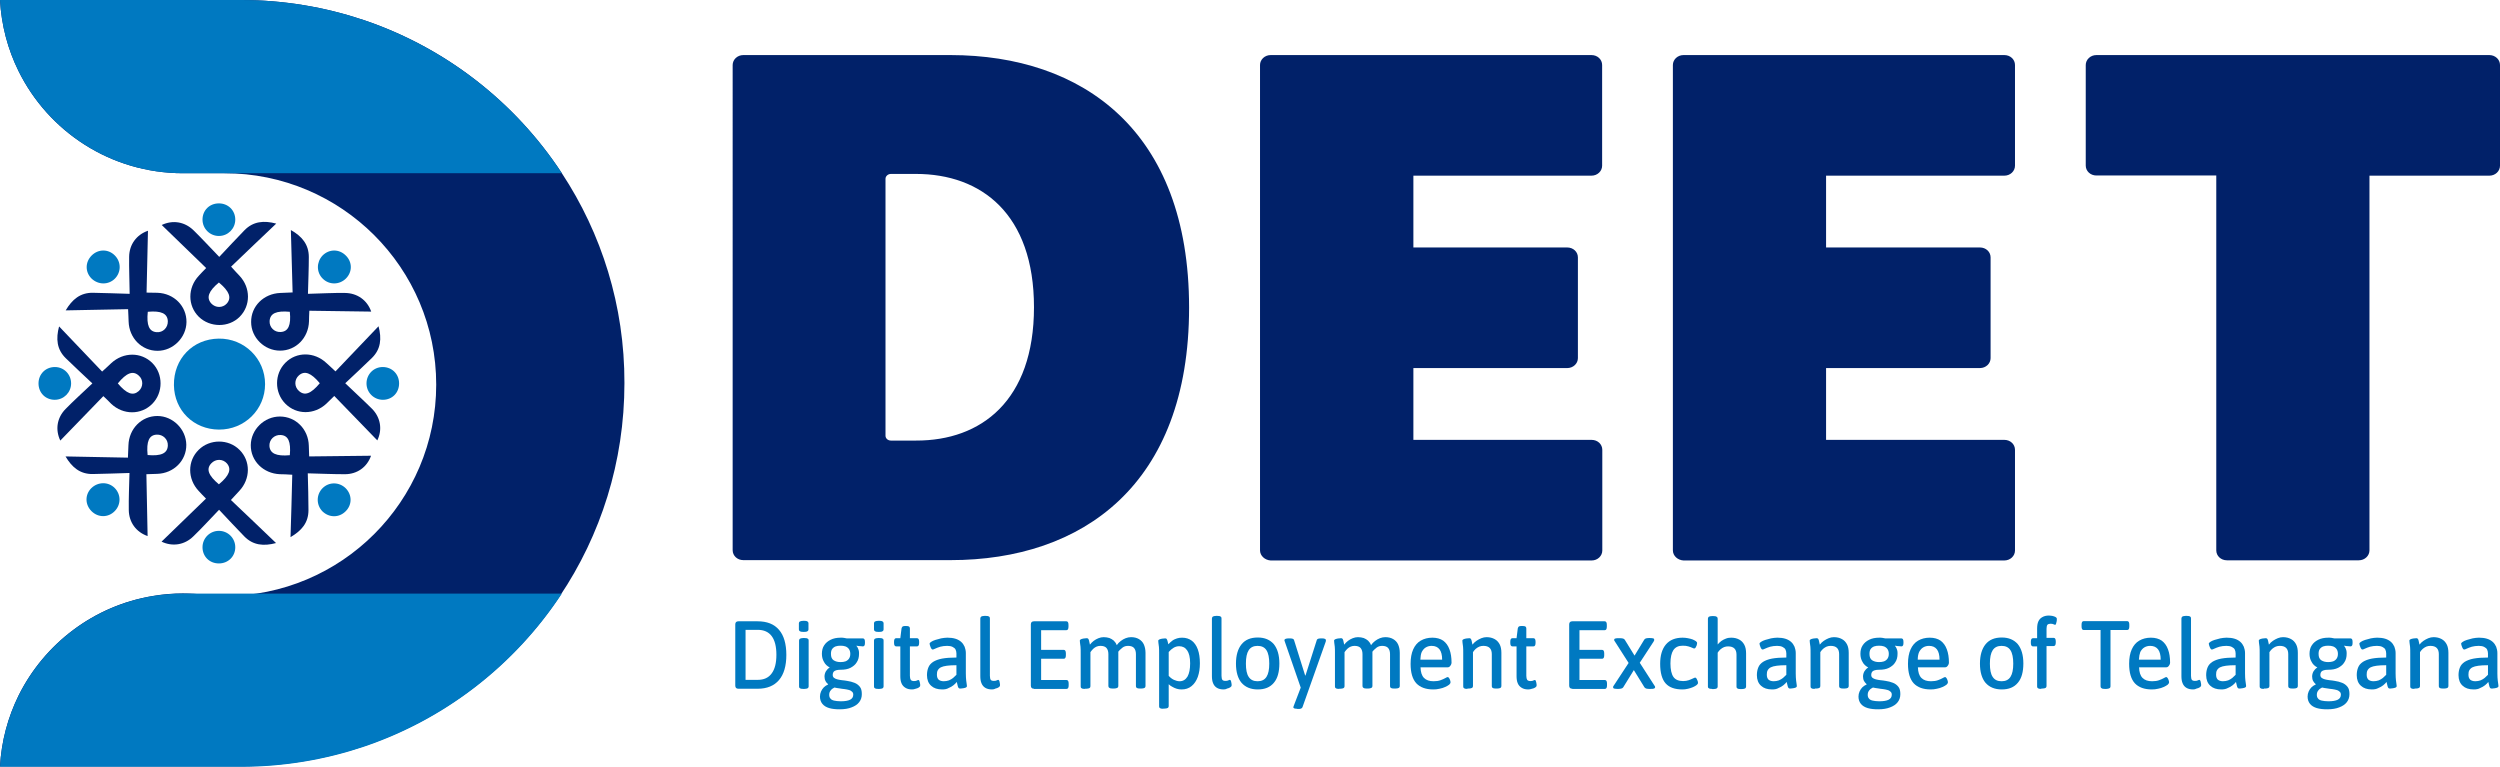
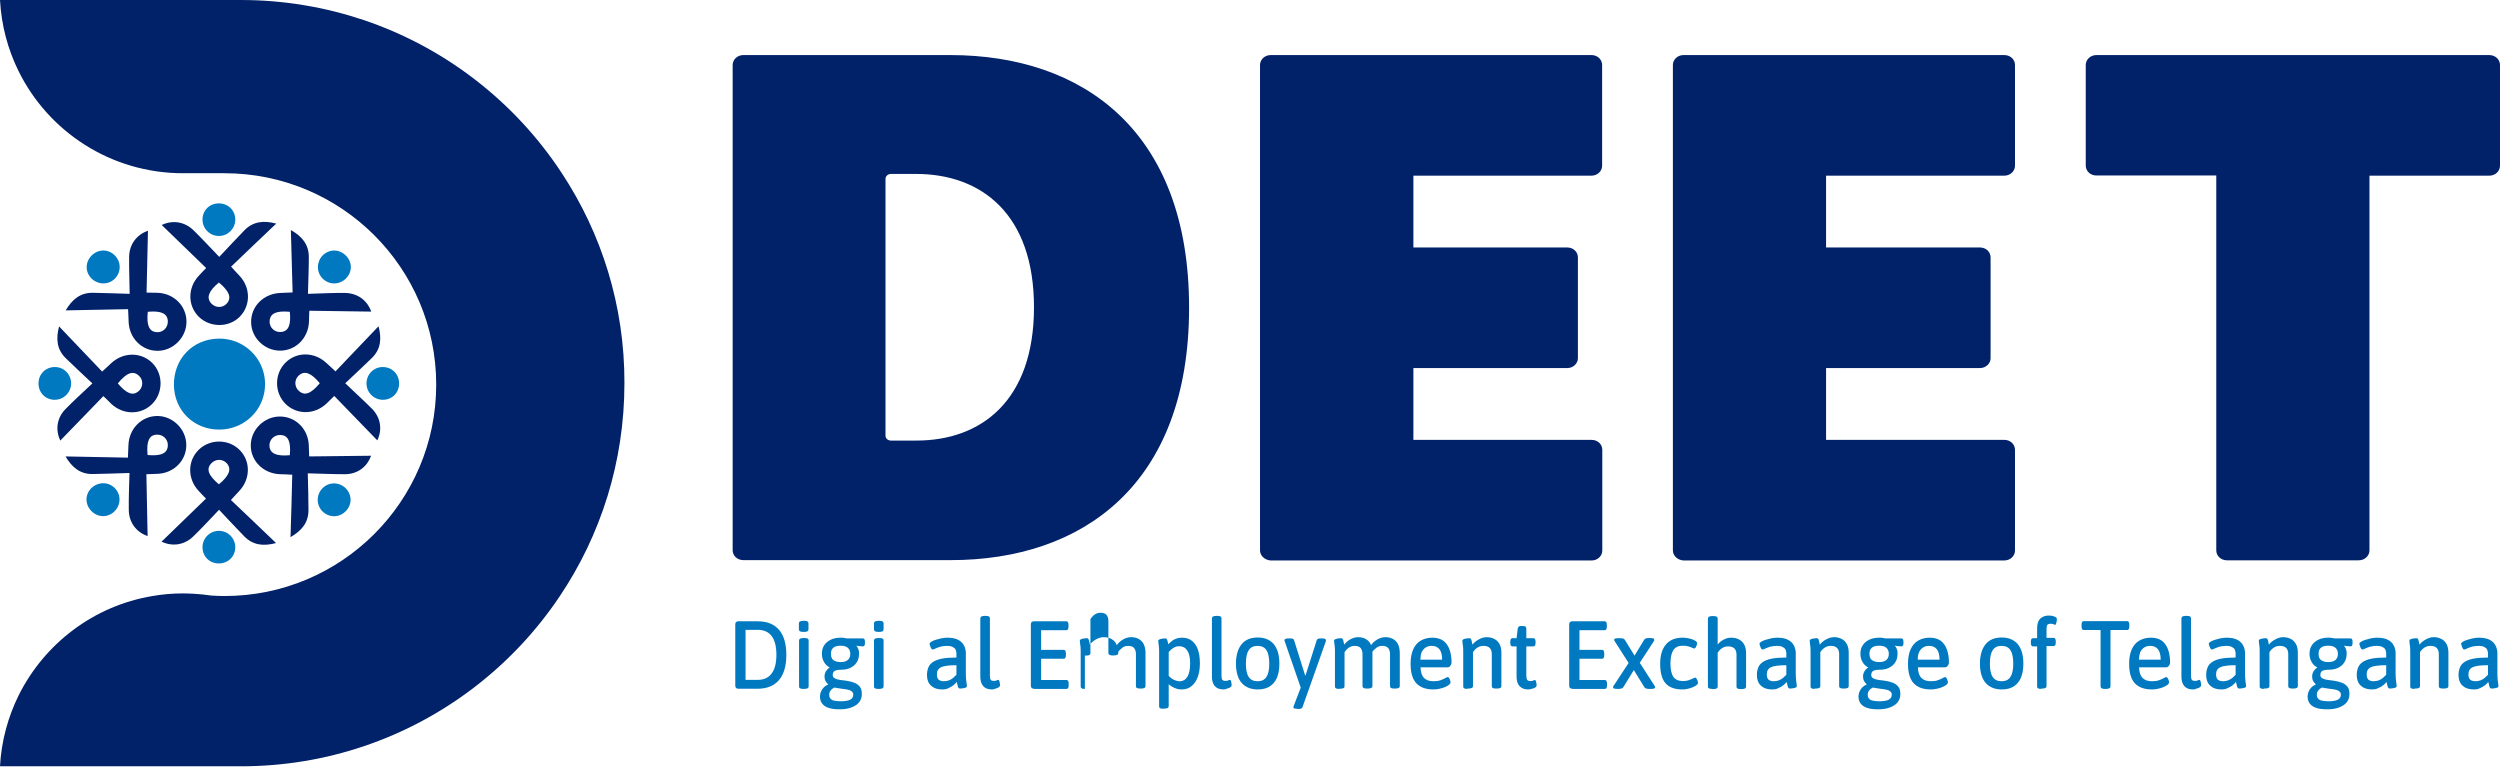
<svg xmlns="http://www.w3.org/2000/svg" version="1.1" id="Layer_1" x="0px" y="0px" viewBox="0 0 143.45 44" style="enable-background:new 0 0 143.45 44;" xml:space="preserve">
  <style type="text/css">
	.st0{fill:#012169;}
	.st1{fill:#0079C1;}
</style>
  <g>
    <g>
      <path class="st0" d="M68.23,17.65c0,10.18-6.13,14.49-13.68,14.49h-11.9c-0.34,0-0.61-0.25-0.61-0.57V3.73    c0-0.31,0.27-0.57,0.61-0.57h11.9C62.1,3.17,68.23,7.47,68.23,17.65z M59.33,17.63c0-5.36-3.03-7.65-6.77-7.65h-1.44    c-0.17,0-0.31,0.13-0.31,0.28V25c0,0.16,0.14,0.28,0.31,0.28h1.44C56.3,25.29,59.33,22.99,59.33,17.63z" />
      <path class="st0" d="M72.3,31.58V3.73c0-0.31,0.27-0.57,0.61-0.57h18.41c0.34,0,0.61,0.25,0.61,0.57v5.78    c0,0.31-0.27,0.57-0.61,0.57H81.1v4.12h8.83c0.34,0,0.61,0.25,0.61,0.57v5.78c0,0.31-0.27,0.57-0.61,0.57H81.1v4.12h10.23    c0.34,0,0.61,0.25,0.61,0.57v5.78c0,0.31-0.27,0.57-0.61,0.57H72.91C72.58,32.14,72.3,31.89,72.3,31.58z" />
      <path class="st0" d="M95.99,31.58V3.73c0-0.31,0.27-0.57,0.61-0.57h18.41c0.34,0,0.61,0.25,0.61,0.57v5.78    c0,0.31-0.27,0.57-0.61,0.57h-10.23v4.12h8.83c0.34,0,0.61,0.25,0.61,0.57v5.78c0,0.31-0.27,0.57-0.61,0.57h-8.83v4.12h10.23    c0.34,0,0.61,0.25,0.61,0.57v5.78c0,0.31-0.27,0.57-0.61,0.57H96.6C96.26,32.14,95.99,31.89,95.99,31.58z" />
      <path class="st0" d="M143.45,9.51c0,0.31-0.27,0.57-0.61,0.57h-6.88v21.5c0,0.31-0.27,0.57-0.61,0.57h-7.57    c-0.34,0-0.61-0.25-0.61-0.57V10.07h-6.88c-0.34,0-0.61-0.25-0.61-0.57V3.73c0-0.31,0.27-0.57,0.61-0.57h22.55    c0.33,0,0.61,0.25,0.61,0.57V9.51z" />
    </g>
    <g>
      <path class="st1" d="M42.37,39.52c-0.12,0-0.18-0.06-0.18-0.18v-3.51c0-0.12,0.06-0.18,0.18-0.18h1.1c0.54,0,0.95,0.16,1.23,0.49    c0.28,0.32,0.42,0.81,0.42,1.44c0,0.63-0.14,1.11-0.42,1.44c-0.28,0.33-0.69,0.5-1.23,0.5H42.37z M42.78,39.01h0.7    c0.35,0,0.62-0.12,0.8-0.37c0.18-0.24,0.27-0.6,0.27-1.07c0-0.47-0.09-0.83-0.27-1.07c-0.18-0.24-0.45-0.36-0.8-0.36h-0.7V39.01z" />
      <path class="st1" d="M46.12,36.26c-0.1,0-0.18-0.01-0.22-0.04c-0.04-0.02-0.06-0.06-0.06-0.1v-0.36c0-0.04,0.02-0.08,0.06-0.1    c0.04-0.02,0.11-0.04,0.22-0.04c0.1,0,0.17,0.01,0.21,0.04c0.04,0.02,0.06,0.06,0.06,0.1v0.36c0,0.04-0.02,0.08-0.06,0.1    C46.29,36.25,46.22,36.26,46.12,36.26z M46.09,39.53c-0.09,0-0.15-0.01-0.19-0.04c-0.04-0.02-0.05-0.06-0.05-0.1v-2.64    c0-0.04,0.02-0.08,0.05-0.1c0.04-0.02,0.1-0.04,0.19-0.04h0.07c0.09,0,0.15,0.01,0.19,0.04c0.04,0.02,0.05,0.06,0.05,0.1v2.64    c0,0.04-0.02,0.08-0.05,0.1c-0.04,0.02-0.1,0.04-0.19,0.04H46.09z" />
      <path class="st1" d="M48.18,40.7c-0.23,0-0.43-0.02-0.6-0.07c-0.17-0.05-0.3-0.13-0.39-0.24c-0.09-0.11-0.14-0.25-0.14-0.42    c0-0.1,0.02-0.2,0.06-0.29c0.04-0.09,0.09-0.17,0.16-0.24c0.07-0.07,0.15-0.12,0.24-0.16l0.01-0.02    c-0.06-0.05-0.12-0.11-0.15-0.18c-0.04-0.07-0.06-0.16-0.06-0.26c0-0.11,0.03-0.21,0.08-0.3c0.05-0.08,0.12-0.16,0.22-0.22    c-0.15-0.08-0.26-0.18-0.33-0.32c-0.08-0.13-0.12-0.29-0.12-0.46c0-0.19,0.04-0.36,0.13-0.49c0.09-0.14,0.21-0.24,0.37-0.32    c0.16-0.08,0.35-0.12,0.58-0.12c0.06,0,0.12,0,0.18,0.01c0.06,0.01,0.11,0.02,0.16,0.03h0.93c0.04,0,0.07,0.02,0.09,0.05    c0.02,0.03,0.03,0.08,0.03,0.15v0.07c0,0.13-0.04,0.19-0.12,0.19c-0.02,0-0.05,0-0.1-0.01c-0.05,0-0.09-0.01-0.14-0.01    c-0.05-0.01-0.09-0.01-0.12-0.02l-0.01,0.01c0.04,0.04,0.07,0.09,0.09,0.14c0.02,0.05,0.04,0.1,0.05,0.15    c0.01,0.05,0.01,0.11,0.01,0.17c0,0.18-0.04,0.35-0.13,0.48c-0.08,0.14-0.21,0.24-0.36,0.32c-0.16,0.08-0.34,0.11-0.57,0.11    c-0.1,0-0.19,0.01-0.25,0.03c-0.07,0.02-0.12,0.05-0.15,0.09c-0.03,0.04-0.05,0.1-0.05,0.17c0,0.07,0.02,0.13,0.07,0.17    c0.05,0.04,0.11,0.07,0.19,0.09c0.08,0.02,0.17,0.04,0.27,0.05c0.1,0.01,0.2,0.02,0.3,0.04c0.15,0.02,0.29,0.06,0.42,0.11    c0.13,0.05,0.23,0.13,0.31,0.23c0.08,0.1,0.11,0.24,0.11,0.42c0,0.18-0.05,0.33-0.15,0.46c-0.1,0.13-0.25,0.23-0.44,0.3    C48.69,40.66,48.46,40.7,48.18,40.7z M48.24,40.24c0.24,0,0.42-0.03,0.54-0.09c0.12-0.06,0.18-0.16,0.18-0.29    c0-0.07-0.02-0.13-0.07-0.17c-0.04-0.04-0.1-0.08-0.18-0.1c-0.08-0.02-0.16-0.04-0.25-0.05c-0.09-0.01-0.19-0.02-0.29-0.04    c-0.1-0.01-0.2-0.03-0.29-0.05c-0.08,0.04-0.16,0.09-0.21,0.16c-0.06,0.07-0.09,0.15-0.09,0.26c0,0.08,0.02,0.16,0.07,0.21    c0.04,0.06,0.12,0.1,0.21,0.12C47.95,40.22,48.08,40.24,48.24,40.24z M48.23,37.99c0.1,0,0.2-0.01,0.28-0.04    c0.08-0.03,0.15-0.08,0.2-0.15c0.05-0.07,0.08-0.16,0.08-0.28c0-0.12-0.03-0.21-0.08-0.28c-0.05-0.07-0.12-0.12-0.2-0.15    c-0.08-0.03-0.18-0.04-0.28-0.04c-0.1,0-0.2,0.01-0.28,0.04c-0.08,0.03-0.15,0.08-0.2,0.15c-0.05,0.07-0.07,0.16-0.07,0.28    c0,0.18,0.05,0.3,0.16,0.37C47.95,37.96,48.08,37.99,48.23,37.99z" />
      <path class="st1" d="M50.43,36.26c-0.1,0-0.18-0.01-0.22-0.04c-0.04-0.02-0.06-0.06-0.06-0.1v-0.36c0-0.04,0.02-0.08,0.06-0.1    c0.04-0.02,0.11-0.04,0.22-0.04c0.1,0,0.17,0.01,0.21,0.04c0.04,0.02,0.06,0.06,0.06,0.1v0.36c0,0.04-0.02,0.08-0.06,0.1    C50.6,36.25,50.53,36.26,50.43,36.26z M50.39,39.53c-0.09,0-0.15-0.01-0.19-0.04c-0.04-0.02-0.05-0.06-0.05-0.1v-2.64    c0-0.04,0.02-0.08,0.05-0.1c0.04-0.02,0.1-0.04,0.19-0.04h0.07c0.09,0,0.15,0.01,0.19,0.04c0.04,0.02,0.05,0.06,0.05,0.1v2.64    c0,0.04-0.02,0.08-0.05,0.1c-0.04,0.02-0.1,0.04-0.19,0.04H50.39z" />
-       <path class="st1" d="M52.33,39.56c-0.15,0-0.27-0.03-0.37-0.09c-0.1-0.06-0.18-0.14-0.23-0.26c-0.05-0.11-0.07-0.25-0.07-0.42    v-1.7h-0.24c-0.08,0-0.12-0.07-0.12-0.2v-0.07c0-0.13,0.04-0.2,0.12-0.2h0.24l0.07-0.56c0.01-0.05,0.03-0.08,0.06-0.11    c0.03-0.02,0.08-0.03,0.14-0.03H52c0.07,0,0.13,0.01,0.16,0.03c0.03,0.02,0.05,0.06,0.05,0.11v0.56h0.41    c0.08,0,0.12,0.07,0.12,0.2v0.07c0,0.13-0.04,0.2-0.12,0.2h-0.41v1.69c0,0.11,0.02,0.18,0.05,0.23c0.03,0.04,0.09,0.07,0.18,0.07    c0.08,0,0.13-0.01,0.17-0.03c0.03-0.02,0.06-0.03,0.09-0.03c0.02,0,0.04,0.01,0.05,0.04c0.01,0.03,0.02,0.06,0.03,0.1    c0.01,0.04,0.01,0.08,0.02,0.11c0,0.04,0,0.06,0,0.07c0,0.04-0.03,0.08-0.08,0.11c-0.05,0.03-0.11,0.06-0.18,0.07    C52.46,39.55,52.4,39.56,52.33,39.56z" />
      <path class="st1" d="M54.06,39.56c-0.27,0-0.48-0.07-0.63-0.21c-0.16-0.14-0.24-0.35-0.24-0.61c0-0.17,0.03-0.32,0.08-0.44    c0.05-0.13,0.14-0.23,0.27-0.32c0.13-0.08,0.3-0.15,0.52-0.19c0.22-0.04,0.49-0.06,0.82-0.06v-0.24c0-0.08-0.02-0.15-0.05-0.22    c-0.03-0.06-0.09-0.11-0.17-0.15c-0.08-0.04-0.18-0.06-0.31-0.06c-0.15,0-0.28,0.02-0.4,0.05c-0.12,0.04-0.21,0.07-0.29,0.11    c-0.07,0.04-0.12,0.05-0.15,0.05c-0.02,0-0.04-0.01-0.06-0.04c-0.02-0.02-0.03-0.05-0.05-0.09c-0.02-0.04-0.03-0.07-0.04-0.11    c-0.01-0.04-0.02-0.07-0.02-0.09c0-0.04,0.03-0.07,0.09-0.11c0.06-0.04,0.14-0.08,0.24-0.11c0.1-0.03,0.21-0.06,0.33-0.09    c0.12-0.02,0.24-0.04,0.36-0.04c0.17,0,0.33,0.02,0.46,0.06c0.13,0.04,0.24,0.1,0.33,0.18c0.09,0.08,0.15,0.17,0.2,0.28    c0.04,0.11,0.07,0.23,0.07,0.36v1.18c0,0.16,0.01,0.29,0.02,0.39c0.01,0.1,0.02,0.17,0.03,0.22c0.01,0.05,0.01,0.09,0.01,0.12    c0,0.02-0.01,0.04-0.04,0.06c-0.03,0.02-0.06,0.03-0.11,0.04c-0.04,0.01-0.09,0.02-0.13,0.02c-0.04,0.01-0.08,0.01-0.11,0.01    c-0.04,0-0.07-0.01-0.09-0.04c-0.02-0.03-0.04-0.07-0.05-0.13c-0.01-0.06-0.03-0.13-0.05-0.21c-0.05,0.06-0.11,0.13-0.19,0.19    c-0.08,0.06-0.17,0.12-0.28,0.16C54.33,39.54,54.21,39.56,54.06,39.56z M54.15,39.09c0.11,0,0.21-0.02,0.3-0.05    c0.09-0.04,0.17-0.08,0.24-0.14c0.07-0.06,0.13-0.12,0.19-0.18v-0.55c-0.22,0-0.41,0.01-0.55,0.03c-0.15,0.02-0.26,0.05-0.34,0.09    c-0.08,0.04-0.14,0.1-0.18,0.17c-0.04,0.07-0.05,0.15-0.05,0.25c0,0.13,0.03,0.22,0.1,0.29C53.92,39.05,54.02,39.09,54.15,39.09z" />
      <path class="st1" d="M56.92,39.56c-0.15,0-0.28-0.03-0.38-0.09c-0.1-0.06-0.17-0.14-0.22-0.26c-0.05-0.11-0.07-0.25-0.07-0.42    v-3.3c0-0.05,0.02-0.08,0.05-0.11c0.04-0.02,0.1-0.04,0.19-0.04h0.07c0.09,0,0.15,0.01,0.19,0.04c0.04,0.02,0.05,0.06,0.05,0.11    v3.29c0,0.11,0.02,0.19,0.05,0.23c0.03,0.04,0.09,0.06,0.18,0.06c0.07,0,0.13-0.01,0.16-0.03c0.04-0.02,0.07-0.03,0.09-0.03    c0.02,0,0.03,0.01,0.05,0.04c0.01,0.03,0.03,0.06,0.03,0.1c0.01,0.04,0.01,0.08,0.02,0.11c0,0.04,0,0.06,0,0.07    c0,0.04-0.03,0.08-0.08,0.11c-0.05,0.03-0.11,0.06-0.18,0.07C57.05,39.55,56.98,39.56,56.92,39.56z" />
      <path class="st1" d="M59.33,39.52c-0.12,0-0.18-0.06-0.18-0.18v-3.51c0-0.12,0.06-0.18,0.18-0.18h1.86c0.08,0,0.12,0.07,0.12,0.2    v0.11c0,0.13-0.04,0.2-0.12,0.2h-1.45v1.13h1.3c0.08,0,0.12,0.07,0.12,0.2v0.11c0,0.13-0.04,0.2-0.12,0.2h-1.3v1.22h1.46    c0.08,0,0.12,0.07,0.12,0.2v0.11c0,0.13-0.04,0.2-0.12,0.2H59.33z" />
-       <path class="st1" d="M62.25,39.53c-0.09,0-0.15-0.01-0.19-0.04c-0.04-0.02-0.05-0.06-0.05-0.1v-1.9c0-0.15,0-0.28-0.01-0.38    c-0.01-0.1-0.02-0.17-0.03-0.23c-0.01-0.06-0.01-0.1-0.01-0.13c0-0.02,0.02-0.04,0.05-0.06c0.03-0.02,0.07-0.03,0.11-0.04    c0.04-0.01,0.09-0.02,0.13-0.02c0.04,0,0.08-0.01,0.11-0.01c0.04,0,0.06,0.01,0.08,0.03c0.02,0.02,0.04,0.06,0.05,0.11    c0.01,0.05,0.03,0.13,0.05,0.23c0.06-0.08,0.14-0.16,0.22-0.22c0.08-0.06,0.17-0.11,0.27-0.15c0.1-0.04,0.2-0.06,0.3-0.06    c0.12,0,0.23,0.02,0.33,0.05c0.1,0.04,0.18,0.09,0.25,0.15c0.07,0.07,0.13,0.15,0.17,0.26c0.06-0.09,0.14-0.17,0.23-0.24    c0.09-0.07,0.18-0.12,0.28-0.16c0.1-0.04,0.21-0.06,0.31-0.06c0.18,0,0.33,0.04,0.45,0.11c0.12,0.07,0.22,0.17,0.28,0.3    c0.06,0.13,0.1,0.3,0.1,0.49v1.91c0,0.04-0.02,0.08-0.05,0.1c-0.04,0.02-0.1,0.04-0.19,0.04h-0.07c-0.09,0-0.15-0.01-0.19-0.04    c-0.04-0.02-0.05-0.06-0.05-0.1v-1.84c0-0.15-0.04-0.27-0.11-0.35c-0.07-0.08-0.19-0.12-0.34-0.12c-0.05,0-0.11,0.01-0.16,0.02    c-0.06,0.02-0.11,0.04-0.16,0.08c-0.05,0.04-0.1,0.08-0.15,0.13c-0.05,0.05-0.1,0.11-0.14,0.18v-0.26    c0.02,0.04,0.03,0.08,0.04,0.13c0.01,0.04,0.01,0.09,0.01,0.13v1.9c0,0.04-0.02,0.08-0.06,0.1c-0.04,0.02-0.1,0.04-0.19,0.04    h-0.07c-0.09,0-0.15-0.01-0.19-0.04c-0.04-0.02-0.06-0.06-0.06-0.1v-1.84c0-0.15-0.04-0.27-0.11-0.35    c-0.07-0.08-0.19-0.12-0.34-0.12c-0.07,0-0.15,0.01-0.22,0.04c-0.07,0.03-0.14,0.07-0.2,0.13c-0.06,0.06-0.11,0.12-0.16,0.19v1.96    c0,0.04-0.02,0.08-0.05,0.1c-0.04,0.02-0.1,0.04-0.19,0.04H62.25z" />
+       <path class="st1" d="M62.25,39.53c-0.09,0-0.15-0.01-0.19-0.04c-0.04-0.02-0.05-0.06-0.05-0.1v-1.9c0-0.15,0-0.28-0.01-0.38    c-0.01-0.1-0.02-0.17-0.03-0.23c-0.01-0.06-0.01-0.1-0.01-0.13c0-0.02,0.02-0.04,0.05-0.06c0.03-0.02,0.07-0.03,0.11-0.04    c0.04-0.01,0.09-0.02,0.13-0.02c0.04,0,0.08-0.01,0.11-0.01c0.04,0,0.06,0.01,0.08,0.03c0.02,0.02,0.04,0.06,0.05,0.11    c0.01,0.05,0.03,0.13,0.05,0.23c0.06-0.08,0.14-0.16,0.22-0.22c0.08-0.06,0.17-0.11,0.27-0.15c0.1-0.04,0.2-0.06,0.3-0.06    c0.12,0,0.23,0.02,0.33,0.05c0.1,0.04,0.18,0.09,0.25,0.15c0.07,0.07,0.13,0.15,0.17,0.26c0.06-0.09,0.14-0.17,0.23-0.24    c0.09-0.07,0.18-0.12,0.28-0.16c0.1-0.04,0.21-0.06,0.31-0.06c0.18,0,0.33,0.04,0.45,0.11c0.12,0.07,0.22,0.17,0.28,0.3    c0.06,0.13,0.1,0.3,0.1,0.49v1.91c0,0.04-0.02,0.08-0.05,0.1c-0.04,0.02-0.1,0.04-0.19,0.04h-0.07c-0.09,0-0.15-0.01-0.19-0.04    c-0.04-0.02-0.05-0.06-0.05-0.1v-1.84c0-0.15-0.04-0.27-0.11-0.35c-0.07-0.08-0.19-0.12-0.34-0.12c-0.05,0-0.11,0.01-0.16,0.02    c-0.06,0.02-0.11,0.04-0.16,0.08c-0.05,0.04-0.1,0.08-0.15,0.13c-0.05,0.05-0.1,0.11-0.14,0.18v-0.26    c0.02,0.04,0.03,0.08,0.04,0.13c0.01,0.04,0.01,0.09,0.01,0.13c0,0.04-0.02,0.08-0.06,0.1c-0.04,0.02-0.1,0.04-0.19,0.04    h-0.07c-0.09,0-0.15-0.01-0.19-0.04c-0.04-0.02-0.06-0.06-0.06-0.1v-1.84c0-0.15-0.04-0.27-0.11-0.35    c-0.07-0.08-0.19-0.12-0.34-0.12c-0.07,0-0.15,0.01-0.22,0.04c-0.07,0.03-0.14,0.07-0.2,0.13c-0.06,0.06-0.11,0.12-0.16,0.19v1.96    c0,0.04-0.02,0.08-0.05,0.1c-0.04,0.02-0.1,0.04-0.19,0.04H62.25z" />
      <path class="st1" d="M66.75,40.67c-0.09,0-0.15-0.01-0.19-0.04c-0.04-0.02-0.05-0.06-0.05-0.1V37.5c0-0.15,0-0.28-0.01-0.38    c-0.01-0.1-0.02-0.17-0.03-0.23c-0.01-0.06-0.01-0.1-0.01-0.13c0-0.02,0.02-0.04,0.05-0.06c0.03-0.02,0.07-0.03,0.11-0.04    c0.04-0.01,0.09-0.02,0.13-0.02c0.04,0,0.08-0.01,0.11-0.01c0.04,0,0.06,0.01,0.08,0.03c0.02,0.02,0.03,0.06,0.05,0.11    c0.01,0.05,0.03,0.12,0.05,0.2c0.07-0.08,0.15-0.15,0.23-0.21c0.08-0.06,0.18-0.1,0.27-0.13c0.1-0.03,0.19-0.04,0.29-0.04    c0.22,0,0.4,0.06,0.55,0.17c0.15,0.11,0.27,0.28,0.35,0.5c0.08,0.22,0.12,0.49,0.12,0.8c0,0.3-0.04,0.55-0.12,0.78    c-0.08,0.22-0.2,0.4-0.36,0.53c-0.16,0.13-0.35,0.19-0.57,0.19c-0.1,0-0.19-0.01-0.28-0.04c-0.09-0.03-0.17-0.06-0.25-0.11    c-0.08-0.04-0.15-0.09-0.21-0.15v1.26c0,0.04-0.02,0.08-0.05,0.1c-0.04,0.02-0.1,0.04-0.19,0.04H66.75z M67.69,39.09    c0.19,0,0.34-0.09,0.45-0.27c0.1-0.18,0.15-0.43,0.15-0.76c0-0.34-0.06-0.58-0.17-0.74c-0.11-0.16-0.26-0.24-0.46-0.24    c-0.11,0-0.22,0.03-0.32,0.09c-0.1,0.06-0.19,0.14-0.28,0.24v1.37c0.09,0.1,0.19,0.18,0.3,0.23    C67.47,39.06,67.58,39.09,67.69,39.09z" />
      <path class="st1" d="M70.21,39.56c-0.15,0-0.28-0.03-0.38-0.09c-0.1-0.06-0.17-0.14-0.22-0.26c-0.05-0.11-0.07-0.25-0.07-0.42    v-3.3c0-0.05,0.02-0.08,0.05-0.11c0.04-0.02,0.1-0.04,0.19-0.04h0.07c0.09,0,0.15,0.01,0.19,0.04c0.04,0.02,0.05,0.06,0.05,0.11    v3.29c0,0.11,0.02,0.19,0.05,0.23c0.03,0.04,0.09,0.06,0.18,0.06c0.07,0,0.13-0.01,0.16-0.03c0.04-0.02,0.07-0.03,0.09-0.03    c0.02,0,0.03,0.01,0.05,0.04c0.01,0.03,0.03,0.06,0.03,0.1c0.01,0.04,0.01,0.08,0.02,0.11c0,0.04,0,0.06,0,0.07    c0,0.04-0.03,0.08-0.08,0.11c-0.05,0.03-0.11,0.06-0.18,0.07C70.34,39.55,70.27,39.56,70.21,39.56z" />
      <path class="st1" d="M72.17,39.56c-0.4,0-0.71-0.13-0.93-0.38c-0.21-0.25-0.32-0.62-0.32-1.1c0-0.48,0.11-0.85,0.32-1.11    c0.21-0.26,0.52-0.39,0.93-0.39c0.4,0,0.7,0.13,0.92,0.38c0.21,0.26,0.32,0.63,0.32,1.11c0,0.48-0.1,0.85-0.31,1.1    C72.88,39.44,72.57,39.56,72.17,39.56z M72.16,39.09c0.23,0,0.4-0.08,0.51-0.25c0.11-0.17,0.16-0.42,0.16-0.76    s-0.05-0.6-0.16-0.77c-0.11-0.17-0.28-0.25-0.51-0.25c-0.23,0-0.4,0.08-0.51,0.25c-0.11,0.17-0.16,0.42-0.16,0.77    c0,0.34,0.05,0.6,0.16,0.76C71.76,39.01,71.93,39.09,72.16,39.09z" />
      <path class="st1" d="M74.43,40.67c-0.07,0-0.12-0.01-0.16-0.02c-0.04-0.02-0.06-0.04-0.06-0.07c0-0.01,0-0.02,0.01-0.03    c0-0.01,0.01-0.03,0.02-0.06l0.49-1.28l-0.03,0.43l-0.98-2.83c0-0.01-0.01-0.02-0.01-0.04c-0.01-0.01-0.01-0.03-0.01-0.04    c0-0.03,0.02-0.05,0.06-0.07c0.04-0.02,0.11-0.03,0.19-0.03h0.07c0.06,0,0.11,0.01,0.15,0.02c0.04,0.01,0.07,0.04,0.08,0.07    l0.64,2.04h0.02l0.65-2.04c0.01-0.03,0.04-0.06,0.08-0.07c0.04-0.01,0.1-0.02,0.16-0.02h0.05c0.08,0,0.15,0.01,0.18,0.03    c0.04,0.02,0.05,0.04,0.05,0.07c0,0.01,0,0.03,0,0.04c0,0.01-0.01,0.03-0.01,0.05l-1.33,3.75c-0.01,0.04-0.04,0.07-0.09,0.09    c-0.05,0.02-0.1,0.02-0.17,0.02H74.43z" />
      <path class="st1" d="M76.84,39.53c-0.09,0-0.15-0.01-0.19-0.04c-0.04-0.02-0.05-0.06-0.05-0.1v-1.9c0-0.15,0-0.28-0.01-0.38    c-0.01-0.1-0.02-0.17-0.03-0.23c-0.01-0.06-0.01-0.1-0.01-0.13c0-0.02,0.02-0.04,0.05-0.06c0.03-0.02,0.07-0.03,0.11-0.04    c0.04-0.01,0.09-0.02,0.13-0.02c0.04,0,0.08-0.01,0.11-0.01c0.04,0,0.06,0.01,0.08,0.03c0.02,0.02,0.04,0.06,0.05,0.11    c0.01,0.05,0.03,0.13,0.05,0.23c0.06-0.08,0.14-0.16,0.22-0.22c0.08-0.06,0.17-0.11,0.27-0.15c0.1-0.04,0.2-0.06,0.3-0.06    c0.12,0,0.23,0.02,0.33,0.05c0.1,0.04,0.18,0.09,0.25,0.15c0.07,0.07,0.13,0.15,0.17,0.26c0.06-0.09,0.14-0.17,0.23-0.24    c0.09-0.07,0.18-0.12,0.28-0.16c0.1-0.04,0.21-0.06,0.31-0.06c0.18,0,0.33,0.04,0.45,0.11c0.12,0.07,0.22,0.17,0.28,0.3    c0.06,0.13,0.1,0.3,0.1,0.49v1.91c0,0.04-0.02,0.08-0.05,0.1c-0.04,0.02-0.1,0.04-0.19,0.04H80c-0.09,0-0.15-0.01-0.19-0.04    c-0.04-0.02-0.05-0.06-0.05-0.1v-1.84c0-0.15-0.04-0.27-0.11-0.35c-0.07-0.08-0.19-0.12-0.34-0.12c-0.05,0-0.11,0.01-0.16,0.02    c-0.06,0.02-0.11,0.04-0.16,0.08c-0.05,0.04-0.1,0.08-0.15,0.13c-0.05,0.05-0.1,0.11-0.14,0.18v-0.26    c0.02,0.04,0.03,0.08,0.04,0.13c0.01,0.04,0.01,0.09,0.01,0.13v1.9c0,0.04-0.02,0.08-0.06,0.1c-0.04,0.02-0.1,0.04-0.19,0.04    h-0.07c-0.09,0-0.15-0.01-0.19-0.04c-0.04-0.02-0.06-0.06-0.06-0.1v-1.84c0-0.15-0.04-0.27-0.11-0.35    c-0.07-0.08-0.19-0.12-0.34-0.12c-0.07,0-0.15,0.01-0.22,0.04c-0.07,0.03-0.14,0.07-0.2,0.13c-0.06,0.06-0.11,0.12-0.16,0.19v1.96    c0,0.04-0.02,0.08-0.05,0.1c-0.04,0.02-0.1,0.04-0.19,0.04H76.84z" />
      <path class="st1" d="M82.24,39.56c-0.43,0-0.75-0.12-0.97-0.35c-0.22-0.24-0.33-0.61-0.33-1.12c0-0.33,0.05-0.61,0.15-0.83    c0.1-0.22,0.24-0.39,0.43-0.5c0.19-0.11,0.41-0.17,0.67-0.17c0.25,0,0.46,0.06,0.62,0.17c0.16,0.12,0.28,0.28,0.36,0.5    c0.08,0.21,0.12,0.47,0.12,0.76c0,0.04-0.01,0.08-0.03,0.12c-0.02,0.04-0.05,0.08-0.08,0.11c-0.03,0.03-0.07,0.04-0.1,0.04h-1.57    c0.01,0.28,0.07,0.48,0.2,0.61c0.13,0.13,0.31,0.19,0.55,0.19c0.16,0,0.29-0.02,0.4-0.06c0.11-0.04,0.2-0.08,0.27-0.12    c0.07-0.04,0.11-0.06,0.14-0.06c0.03,0,0.05,0.02,0.08,0.06c0.02,0.04,0.05,0.08,0.06,0.13c0.02,0.05,0.02,0.09,0.02,0.12    c0,0.04-0.03,0.08-0.08,0.13c-0.06,0.04-0.13,0.09-0.23,0.13c-0.09,0.04-0.2,0.08-0.32,0.1C82.48,39.55,82.36,39.56,82.24,39.56z     M81.5,37.85h1.25c0-0.26-0.05-0.46-0.15-0.59c-0.1-0.13-0.25-0.2-0.45-0.2c-0.13,0-0.24,0.03-0.34,0.09    c-0.1,0.06-0.17,0.15-0.23,0.26C81.53,37.52,81.51,37.67,81.5,37.85z" />
      <path class="st1" d="M84.2,39.53c-0.09,0-0.15-0.01-0.19-0.04c-0.04-0.02-0.05-0.06-0.05-0.1v-1.9c0-0.15,0-0.28-0.01-0.38    c-0.01-0.1-0.02-0.17-0.03-0.23c-0.01-0.06-0.01-0.1-0.01-0.13c0-0.02,0.02-0.04,0.05-0.06c0.03-0.02,0.07-0.03,0.11-0.04    c0.04-0.01,0.09-0.02,0.13-0.02c0.04,0,0.08-0.01,0.11-0.01c0.04,0,0.06,0.01,0.08,0.03c0.02,0.02,0.04,0.06,0.05,0.11    c0.01,0.05,0.03,0.13,0.05,0.23c0.06-0.08,0.14-0.16,0.23-0.22c0.09-0.06,0.18-0.11,0.28-0.15c0.1-0.04,0.2-0.06,0.3-0.06    c0.18,0,0.33,0.04,0.46,0.11c0.13,0.07,0.22,0.17,0.29,0.3c0.07,0.13,0.1,0.3,0.1,0.49v1.91c0,0.04-0.02,0.08-0.05,0.1    c-0.04,0.02-0.1,0.04-0.19,0.04h-0.07c-0.09,0-0.15-0.01-0.19-0.04c-0.04-0.02-0.05-0.06-0.05-0.1v-1.84    c0-0.15-0.04-0.27-0.12-0.35c-0.08-0.08-0.2-0.12-0.36-0.12c-0.08,0-0.15,0.01-0.23,0.04c-0.07,0.03-0.14,0.07-0.21,0.13    c-0.06,0.06-0.12,0.12-0.16,0.19v1.95c0,0.04-0.02,0.08-0.05,0.1c-0.04,0.02-0.1,0.04-0.19,0.04H84.2z" />
      <path class="st1" d="M87.69,39.56c-0.15,0-0.27-0.03-0.37-0.09c-0.1-0.06-0.18-0.14-0.23-0.26c-0.05-0.11-0.07-0.25-0.07-0.42    v-1.7h-0.24c-0.08,0-0.12-0.07-0.12-0.2v-0.07c0-0.13,0.04-0.2,0.12-0.2h0.24l0.07-0.56c0.01-0.05,0.03-0.08,0.06-0.11    c0.03-0.02,0.08-0.03,0.14-0.03h0.08c0.07,0,0.13,0.01,0.16,0.03c0.03,0.02,0.05,0.06,0.05,0.11v0.56h0.41    c0.08,0,0.12,0.07,0.12,0.2v0.07c0,0.13-0.04,0.2-0.12,0.2h-0.41v1.69c0,0.11,0.02,0.18,0.05,0.23c0.03,0.04,0.09,0.07,0.18,0.07    c0.08,0,0.13-0.01,0.17-0.03c0.03-0.02,0.06-0.03,0.09-0.03c0.02,0,0.04,0.01,0.05,0.04c0.01,0.03,0.02,0.06,0.03,0.1    c0.01,0.04,0.01,0.08,0.02,0.11c0,0.04,0,0.06,0,0.07c0,0.04-0.03,0.08-0.08,0.11c-0.05,0.03-0.11,0.06-0.18,0.07    C87.82,39.55,87.75,39.56,87.69,39.56z" />
      <path class="st1" d="M90.22,39.52c-0.12,0-0.18-0.06-0.18-0.18v-3.51c0-0.12,0.06-0.18,0.18-0.18h1.86c0.08,0,0.12,0.07,0.12,0.2    v0.11c0,0.13-0.04,0.2-0.12,0.2h-1.45v1.13h1.3c0.08,0,0.12,0.07,0.12,0.2v0.11c0,0.13-0.04,0.2-0.12,0.2h-1.3v1.22h1.46    c0.08,0,0.12,0.07,0.12,0.2v0.11c0,0.13-0.04,0.2-0.12,0.2H90.22z" />
      <path class="st1" d="M92.81,39.53c-0.08,0-0.15-0.01-0.19-0.02c-0.04-0.01-0.06-0.04-0.06-0.08c0-0.01,0-0.03,0.01-0.05    c0.01-0.02,0.02-0.04,0.04-0.06l0.84-1.28l-0.78-1.22c-0.02-0.02-0.03-0.04-0.04-0.06c-0.01-0.02-0.01-0.04-0.01-0.05    c0-0.03,0.02-0.06,0.06-0.07c0.04-0.02,0.11-0.02,0.21-0.02h0.08c0.06,0,0.12,0.01,0.16,0.02c0.04,0.01,0.08,0.04,0.1,0.07    l0.56,0.91l0.56-0.92c0.02-0.03,0.06-0.06,0.1-0.07c0.05-0.01,0.1-0.02,0.16-0.02h0.06c0.09,0,0.15,0.01,0.19,0.02    c0.04,0.01,0.06,0.04,0.06,0.08c0,0.01,0,0.03-0.01,0.05c-0.01,0.02-0.02,0.04-0.03,0.06l-0.79,1.21l0.83,1.29    c0.02,0.02,0.03,0.04,0.04,0.06c0.01,0.02,0.01,0.04,0.01,0.06c0,0.03-0.02,0.05-0.06,0.07c-0.04,0.02-0.11,0.02-0.21,0.02h-0.08    c-0.06,0-0.12-0.01-0.16-0.02c-0.04-0.01-0.07-0.04-0.1-0.07l-0.61-0.99l-0.61,0.99c-0.02,0.03-0.06,0.06-0.11,0.07    c-0.05,0.01-0.1,0.02-0.16,0.02H92.81z" />
      <path class="st1" d="M96.54,39.56c-0.43,0-0.75-0.11-0.96-0.34c-0.21-0.23-0.32-0.61-0.32-1.13c0-0.48,0.11-0.85,0.33-1.11    c0.22-0.26,0.54-0.39,0.96-0.39c0.1,0,0.2,0.01,0.3,0.03c0.1,0.02,0.19,0.04,0.27,0.07c0.08,0.03,0.14,0.07,0.19,0.1    c0.05,0.04,0.07,0.07,0.07,0.11c0,0.03-0.01,0.07-0.02,0.12c-0.02,0.05-0.04,0.09-0.06,0.13c-0.03,0.04-0.05,0.06-0.08,0.06    c-0.02,0-0.07-0.01-0.12-0.04c-0.06-0.03-0.13-0.05-0.22-0.08c-0.09-0.03-0.2-0.04-0.33-0.04c-0.24,0-0.41,0.08-0.53,0.25    c-0.11,0.17-0.17,0.42-0.17,0.77c0,0.35,0.06,0.61,0.17,0.77c0.11,0.16,0.3,0.24,0.56,0.24c0.12,0,0.23-0.02,0.32-0.05    c0.09-0.03,0.17-0.07,0.24-0.1c0.06-0.03,0.11-0.05,0.13-0.05c0.03,0,0.05,0.02,0.08,0.06c0.02,0.04,0.04,0.08,0.06,0.13    c0.02,0.05,0.02,0.09,0.02,0.12c0,0.04-0.03,0.08-0.08,0.12c-0.05,0.04-0.12,0.08-0.21,0.12c-0.08,0.04-0.18,0.06-0.28,0.09    C96.74,39.55,96.64,39.56,96.54,39.56z" />
      <path class="st1" d="M98.24,39.53c-0.09,0-0.15-0.01-0.19-0.04C98.01,39.47,98,39.44,98,39.4v-3.9c0-0.05,0.02-0.08,0.05-0.11    c0.04-0.02,0.1-0.04,0.19-0.04h0.07c0.09,0,0.15,0.01,0.19,0.04c0.04,0.02,0.06,0.06,0.06,0.11v1.48c0.06-0.07,0.13-0.14,0.21-0.2    c0.08-0.06,0.17-0.1,0.27-0.14c0.1-0.04,0.2-0.05,0.3-0.05c0.18,0,0.33,0.04,0.46,0.11c0.13,0.07,0.22,0.17,0.29,0.3    c0.07,0.13,0.1,0.3,0.1,0.49v1.91c0,0.04-0.02,0.08-0.05,0.1c-0.04,0.02-0.1,0.04-0.19,0.04h-0.07c-0.09,0-0.15-0.01-0.19-0.04    c-0.04-0.02-0.05-0.06-0.05-0.1v-1.84c0-0.15-0.04-0.27-0.12-0.35c-0.08-0.08-0.2-0.12-0.36-0.12c-0.08,0-0.15,0.01-0.23,0.04    c-0.07,0.03-0.14,0.07-0.21,0.13c-0.06,0.06-0.12,0.12-0.16,0.19v1.95c0,0.04-0.02,0.08-0.05,0.1c-0.04,0.02-0.1,0.04-0.19,0.04    H98.24z" />
      <path class="st1" d="M101.68,39.56c-0.27,0-0.48-0.07-0.63-0.21c-0.16-0.14-0.24-0.35-0.24-0.61c0-0.17,0.03-0.32,0.08-0.44    c0.05-0.13,0.14-0.23,0.27-0.32c0.13-0.08,0.3-0.15,0.52-0.19c0.22-0.04,0.49-0.06,0.82-0.06v-0.24c0-0.08-0.02-0.15-0.05-0.22    c-0.03-0.06-0.09-0.11-0.17-0.15c-0.08-0.04-0.18-0.06-0.31-0.06c-0.15,0-0.28,0.02-0.4,0.05c-0.12,0.04-0.21,0.07-0.29,0.11    c-0.07,0.04-0.12,0.05-0.15,0.05c-0.02,0-0.04-0.01-0.06-0.04c-0.02-0.02-0.03-0.05-0.05-0.09c-0.02-0.04-0.03-0.07-0.04-0.11    c-0.01-0.04-0.02-0.07-0.02-0.09c0-0.04,0.03-0.07,0.09-0.11c0.06-0.04,0.14-0.08,0.24-0.11c0.1-0.03,0.21-0.06,0.33-0.09    c0.12-0.02,0.24-0.04,0.36-0.04c0.17,0,0.33,0.02,0.46,0.06c0.13,0.04,0.24,0.1,0.33,0.18c0.09,0.08,0.15,0.17,0.2,0.28    c0.04,0.11,0.07,0.23,0.07,0.36v1.18c0,0.16,0.01,0.29,0.02,0.39c0.01,0.1,0.02,0.17,0.03,0.22c0.01,0.05,0.01,0.09,0.01,0.12    c0,0.02-0.01,0.04-0.04,0.06c-0.03,0.02-0.06,0.03-0.11,0.04c-0.04,0.01-0.09,0.02-0.13,0.02c-0.04,0.01-0.08,0.01-0.11,0.01    c-0.04,0-0.07-0.01-0.09-0.04c-0.02-0.03-0.04-0.07-0.05-0.13c-0.01-0.06-0.03-0.13-0.05-0.21c-0.05,0.06-0.11,0.13-0.19,0.19    c-0.08,0.06-0.17,0.12-0.28,0.16C101.95,39.54,101.83,39.56,101.68,39.56z M101.77,39.09c0.11,0,0.21-0.02,0.3-0.05    c0.09-0.04,0.17-0.08,0.24-0.14c0.07-0.06,0.13-0.12,0.19-0.18v-0.55c-0.22,0-0.41,0.01-0.55,0.03c-0.15,0.02-0.26,0.05-0.34,0.09    c-0.08,0.04-0.14,0.1-0.18,0.17c-0.04,0.07-0.05,0.15-0.05,0.25c0,0.13,0.03,0.22,0.1,0.29    C101.54,39.05,101.64,39.09,101.77,39.09z" />
      <path class="st1" d="M104.13,39.53c-0.09,0-0.15-0.01-0.19-0.04c-0.04-0.02-0.05-0.06-0.05-0.1v-1.9c0-0.15,0-0.28-0.01-0.38    c-0.01-0.1-0.02-0.17-0.03-0.23c-0.01-0.06-0.01-0.1-0.01-0.13c0-0.02,0.02-0.04,0.05-0.06c0.03-0.02,0.07-0.03,0.11-0.04    c0.04-0.01,0.09-0.02,0.13-0.02c0.04,0,0.08-0.01,0.11-0.01c0.04,0,0.06,0.01,0.08,0.03c0.02,0.02,0.04,0.06,0.05,0.11    c0.01,0.05,0.03,0.13,0.05,0.23c0.06-0.08,0.14-0.16,0.23-0.22c0.09-0.06,0.18-0.11,0.28-0.15c0.1-0.04,0.2-0.06,0.3-0.06    c0.18,0,0.33,0.04,0.46,0.11c0.13,0.07,0.22,0.17,0.29,0.3c0.07,0.13,0.1,0.3,0.1,0.49v1.91c0,0.04-0.02,0.08-0.05,0.1    c-0.04,0.02-0.1,0.04-0.19,0.04h-0.07c-0.09,0-0.15-0.01-0.19-0.04c-0.04-0.02-0.05-0.06-0.05-0.1v-1.84    c0-0.15-0.04-0.27-0.12-0.35c-0.08-0.08-0.2-0.12-0.36-0.12c-0.08,0-0.15,0.01-0.23,0.04c-0.07,0.03-0.14,0.07-0.21,0.13    c-0.06,0.06-0.12,0.12-0.16,0.19v1.95c0,0.04-0.02,0.08-0.05,0.1c-0.04,0.02-0.1,0.04-0.19,0.04H104.13z" />
      <path class="st1" d="M107.77,40.7c-0.23,0-0.43-0.02-0.6-0.07c-0.17-0.05-0.3-0.13-0.39-0.24c-0.09-0.11-0.14-0.25-0.14-0.42    c0-0.1,0.02-0.2,0.06-0.29c0.04-0.09,0.09-0.17,0.16-0.24c0.07-0.07,0.15-0.12,0.24-0.16l0.01-0.02    c-0.06-0.05-0.11-0.11-0.15-0.18c-0.04-0.07-0.06-0.16-0.06-0.26c0-0.11,0.03-0.21,0.08-0.3c0.05-0.08,0.12-0.16,0.22-0.22    c-0.15-0.08-0.26-0.18-0.33-0.32c-0.08-0.13-0.12-0.29-0.12-0.46c0-0.19,0.04-0.36,0.13-0.49c0.09-0.14,0.21-0.24,0.37-0.32    c0.16-0.08,0.35-0.12,0.58-0.12c0.06,0,0.12,0,0.18,0.01c0.06,0.01,0.11,0.02,0.16,0.03h0.93c0.04,0,0.07,0.02,0.09,0.05    c0.02,0.03,0.03,0.08,0.03,0.15v0.07c0,0.13-0.04,0.19-0.12,0.19c-0.02,0-0.05,0-0.1-0.01c-0.05,0-0.09-0.01-0.14-0.01    c-0.05-0.01-0.09-0.01-0.12-0.02l-0.01,0.01c0.04,0.04,0.07,0.09,0.09,0.14c0.02,0.05,0.04,0.1,0.05,0.15    c0.01,0.05,0.01,0.11,0.01,0.17c0,0.18-0.04,0.35-0.13,0.48c-0.08,0.14-0.21,0.24-0.36,0.32c-0.16,0.08-0.34,0.11-0.57,0.11    c-0.1,0-0.19,0.01-0.25,0.03c-0.07,0.02-0.12,0.05-0.15,0.09c-0.03,0.04-0.05,0.1-0.05,0.17c0,0.07,0.02,0.13,0.07,0.17    c0.05,0.04,0.11,0.07,0.19,0.09c0.08,0.02,0.17,0.04,0.27,0.05c0.1,0.01,0.2,0.02,0.3,0.04c0.15,0.02,0.29,0.06,0.42,0.11    c0.13,0.05,0.23,0.13,0.31,0.23c0.08,0.1,0.11,0.24,0.11,0.42c0,0.18-0.05,0.33-0.15,0.46c-0.1,0.13-0.25,0.23-0.44,0.3    C108.28,40.66,108.05,40.7,107.77,40.7z M107.83,40.24c0.24,0,0.42-0.03,0.54-0.09c0.12-0.06,0.18-0.16,0.18-0.29    c0-0.07-0.02-0.13-0.07-0.17c-0.04-0.04-0.1-0.08-0.18-0.1c-0.08-0.02-0.16-0.04-0.25-0.05c-0.09-0.01-0.19-0.02-0.29-0.04    c-0.1-0.01-0.2-0.03-0.29-0.05c-0.08,0.04-0.16,0.09-0.21,0.16c-0.06,0.07-0.09,0.15-0.09,0.26c0,0.08,0.02,0.16,0.07,0.21    c0.04,0.06,0.12,0.1,0.21,0.12C107.54,40.22,107.67,40.24,107.83,40.24z M107.82,37.99c0.1,0,0.2-0.01,0.28-0.04    c0.08-0.03,0.15-0.08,0.2-0.15c0.05-0.07,0.08-0.16,0.08-0.28c0-0.12-0.03-0.21-0.08-0.28c-0.05-0.07-0.12-0.12-0.2-0.15    c-0.08-0.03-0.18-0.04-0.28-0.04c-0.1,0-0.2,0.01-0.28,0.04c-0.08,0.03-0.15,0.08-0.2,0.15c-0.05,0.07-0.07,0.16-0.07,0.28    c0,0.18,0.05,0.3,0.16,0.37C107.54,37.96,107.67,37.99,107.82,37.99z" />
      <path class="st1" d="M110.78,39.56c-0.43,0-0.75-0.12-0.97-0.35c-0.22-0.24-0.33-0.61-0.33-1.12c0-0.33,0.05-0.61,0.15-0.83    c0.1-0.22,0.24-0.39,0.43-0.5c0.19-0.11,0.41-0.17,0.67-0.17c0.25,0,0.46,0.06,0.62,0.17c0.16,0.12,0.28,0.28,0.36,0.5    c0.08,0.21,0.12,0.47,0.12,0.76c0,0.04-0.01,0.08-0.03,0.12c-0.02,0.04-0.05,0.08-0.08,0.11c-0.03,0.03-0.07,0.04-0.1,0.04h-1.57    c0.01,0.28,0.07,0.48,0.2,0.61c0.13,0.13,0.31,0.19,0.55,0.19c0.16,0,0.29-0.02,0.4-0.06c0.11-0.04,0.2-0.08,0.27-0.12    c0.07-0.04,0.11-0.06,0.14-0.06c0.03,0,0.05,0.02,0.08,0.06c0.02,0.04,0.05,0.08,0.06,0.13c0.02,0.05,0.02,0.09,0.02,0.12    c0,0.04-0.03,0.08-0.08,0.13c-0.06,0.04-0.13,0.09-0.23,0.13c-0.09,0.04-0.2,0.08-0.32,0.1C111.02,39.55,110.9,39.56,110.78,39.56    z M110.04,37.85h1.25c0-0.26-0.05-0.46-0.15-0.59c-0.1-0.13-0.25-0.2-0.45-0.2c-0.13,0-0.24,0.03-0.34,0.09    c-0.1,0.06-0.17,0.15-0.23,0.26C110.07,37.52,110.04,37.67,110.04,37.85z" />
      <path class="st1" d="M114.86,39.56c-0.4,0-0.71-0.13-0.93-0.38c-0.21-0.25-0.32-0.62-0.32-1.1c0-0.48,0.11-0.85,0.32-1.11    c0.21-0.26,0.52-0.39,0.93-0.39c0.4,0,0.7,0.13,0.92,0.38c0.21,0.26,0.32,0.63,0.32,1.11c0,0.48-0.1,0.85-0.31,1.1    C115.57,39.44,115.26,39.56,114.86,39.56z M114.85,39.09c0.23,0,0.4-0.08,0.51-0.25c0.11-0.17,0.16-0.42,0.16-0.76    s-0.05-0.6-0.16-0.77c-0.11-0.17-0.28-0.25-0.51-0.25c-0.23,0-0.4,0.08-0.51,0.25c-0.11,0.17-0.16,0.42-0.16,0.77    c0,0.34,0.05,0.6,0.16,0.76C114.45,39.01,114.62,39.09,114.85,39.09z" />
      <path class="st1" d="M117.13,39.53c-0.09,0-0.15-0.01-0.19-0.04c-0.04-0.02-0.05-0.06-0.05-0.1v-2.3h-0.24    c-0.08,0-0.12-0.07-0.12-0.2v-0.07c0-0.13,0.04-0.2,0.12-0.2h0.24v-0.54c0-0.17,0.02-0.31,0.07-0.42    c0.05-0.11,0.12-0.19,0.23-0.25c0.1-0.06,0.23-0.09,0.37-0.09c0.06,0,0.13,0.01,0.2,0.02c0.07,0.01,0.13,0.04,0.18,0.06    c0.05,0.03,0.08,0.06,0.08,0.1c0,0.02,0,0.05,0,0.08c0,0.04-0.01,0.08-0.02,0.12c-0.01,0.04-0.02,0.08-0.03,0.11    c-0.01,0.03-0.03,0.04-0.05,0.04c-0.02,0-0.05-0.01-0.09-0.03c-0.03-0.02-0.09-0.03-0.17-0.03c-0.08,0-0.14,0.02-0.18,0.06    c-0.03,0.04-0.05,0.12-0.05,0.23v0.52h0.41c0.08,0,0.12,0.07,0.12,0.2v0.07c0,0.13-0.04,0.2-0.12,0.2h-0.41v2.3    c0,0.04-0.02,0.08-0.05,0.1c-0.04,0.02-0.1,0.04-0.19,0.04H117.13z" />
      <path class="st1" d="M120.77,39.53c-0.08,0-0.15-0.01-0.18-0.04c-0.04-0.02-0.06-0.06-0.06-0.1v-3.24h-0.97    c-0.08,0-0.12-0.07-0.12-0.2v-0.11c0-0.13,0.04-0.2,0.12-0.2h2.5c0.08,0,0.12,0.07,0.12,0.2v0.11c0,0.13-0.04,0.2-0.12,0.2h-0.96    v3.24c0,0.04-0.02,0.08-0.06,0.1c-0.04,0.02-0.1,0.04-0.18,0.04H120.77z" />
      <path class="st1" d="M123.47,39.56c-0.43,0-0.75-0.12-0.97-0.35c-0.22-0.24-0.33-0.61-0.33-1.12c0-0.33,0.05-0.61,0.15-0.83    c0.1-0.22,0.24-0.39,0.43-0.5c0.19-0.11,0.41-0.17,0.67-0.17c0.25,0,0.46,0.06,0.62,0.17c0.16,0.12,0.28,0.28,0.36,0.5    c0.08,0.21,0.12,0.47,0.12,0.76c0,0.04-0.01,0.08-0.03,0.12c-0.02,0.04-0.05,0.08-0.08,0.11c-0.03,0.03-0.07,0.04-0.1,0.04h-1.57    c0.01,0.28,0.07,0.48,0.2,0.61c0.13,0.13,0.31,0.19,0.55,0.19c0.16,0,0.29-0.02,0.4-0.06c0.11-0.04,0.2-0.08,0.27-0.12    c0.07-0.04,0.11-0.06,0.14-0.06c0.03,0,0.05,0.02,0.08,0.06c0.02,0.04,0.05,0.08,0.06,0.13c0.02,0.05,0.02,0.09,0.02,0.12    c0,0.04-0.03,0.08-0.08,0.13c-0.06,0.04-0.13,0.09-0.23,0.13c-0.09,0.04-0.2,0.08-0.32,0.1    C123.71,39.55,123.59,39.56,123.47,39.56z M122.73,37.85h1.25c0-0.26-0.05-0.46-0.15-0.59c-0.1-0.13-0.25-0.2-0.45-0.2    c-0.13,0-0.24,0.03-0.34,0.09c-0.1,0.06-0.17,0.15-0.23,0.26C122.77,37.52,122.74,37.67,122.73,37.85z" />
      <path class="st1" d="M125.84,39.56c-0.15,0-0.28-0.03-0.38-0.09c-0.1-0.06-0.17-0.14-0.22-0.26c-0.05-0.11-0.07-0.25-0.07-0.42    v-3.3c0-0.05,0.02-0.08,0.05-0.11c0.04-0.02,0.1-0.04,0.19-0.04h0.07c0.09,0,0.15,0.01,0.19,0.04c0.04,0.02,0.05,0.06,0.05,0.11    v3.29c0,0.11,0.02,0.19,0.05,0.23c0.03,0.04,0.09,0.06,0.18,0.06c0.07,0,0.13-0.01,0.16-0.03c0.04-0.02,0.07-0.03,0.09-0.03    c0.02,0,0.03,0.01,0.05,0.04c0.01,0.03,0.03,0.06,0.03,0.1c0.01,0.04,0.01,0.08,0.02,0.11c0,0.04,0,0.06,0,0.07    c0,0.04-0.03,0.08-0.08,0.11c-0.05,0.03-0.11,0.06-0.18,0.07C125.97,39.55,125.91,39.56,125.84,39.56z" />
      <path class="st1" d="M127.46,39.56c-0.27,0-0.48-0.07-0.63-0.21c-0.16-0.14-0.24-0.35-0.24-0.61c0-0.17,0.03-0.32,0.08-0.44    c0.05-0.13,0.14-0.23,0.27-0.32c0.13-0.08,0.3-0.15,0.52-0.19c0.22-0.04,0.49-0.06,0.82-0.06v-0.24c0-0.08-0.02-0.15-0.05-0.22    c-0.03-0.06-0.09-0.11-0.17-0.15c-0.08-0.04-0.18-0.06-0.31-0.06c-0.15,0-0.28,0.02-0.4,0.05c-0.12,0.04-0.21,0.07-0.29,0.11    c-0.07,0.04-0.12,0.05-0.15,0.05c-0.02,0-0.04-0.01-0.06-0.04c-0.02-0.02-0.03-0.05-0.05-0.09c-0.02-0.04-0.03-0.07-0.04-0.11    c-0.01-0.04-0.02-0.07-0.02-0.09c0-0.04,0.03-0.07,0.09-0.11c0.06-0.04,0.14-0.08,0.24-0.11c0.1-0.03,0.21-0.06,0.33-0.09    c0.12-0.02,0.24-0.04,0.36-0.04c0.17,0,0.33,0.02,0.46,0.06c0.13,0.04,0.24,0.1,0.33,0.18c0.09,0.08,0.15,0.17,0.2,0.28    c0.04,0.11,0.07,0.23,0.07,0.36v1.18c0,0.16,0.01,0.29,0.02,0.39c0.01,0.1,0.02,0.17,0.03,0.22c0.01,0.05,0.01,0.09,0.01,0.12    c0,0.02-0.01,0.04-0.04,0.06c-0.03,0.02-0.06,0.03-0.11,0.04c-0.04,0.01-0.09,0.02-0.13,0.02c-0.04,0.01-0.08,0.01-0.11,0.01    c-0.04,0-0.07-0.01-0.09-0.04c-0.02-0.03-0.04-0.07-0.05-0.13c-0.01-0.06-0.03-0.13-0.05-0.21c-0.05,0.06-0.11,0.13-0.19,0.19    c-0.08,0.06-0.17,0.12-0.28,0.16C127.72,39.54,127.6,39.56,127.46,39.56z M127.55,39.09c0.11,0,0.21-0.02,0.3-0.05    c0.09-0.04,0.17-0.08,0.24-0.14c0.07-0.06,0.13-0.12,0.19-0.18v-0.55c-0.22,0-0.41,0.01-0.55,0.03c-0.15,0.02-0.26,0.05-0.34,0.09    c-0.08,0.04-0.14,0.1-0.18,0.17c-0.04,0.07-0.05,0.15-0.05,0.25c0,0.13,0.03,0.22,0.1,0.29    C127.32,39.05,127.42,39.09,127.55,39.09z" />
      <path class="st1" d="M129.9,39.53c-0.09,0-0.15-0.01-0.19-0.04c-0.04-0.02-0.05-0.06-0.05-0.1v-1.9c0-0.15,0-0.28-0.01-0.38    c-0.01-0.1-0.02-0.17-0.03-0.23c-0.01-0.06-0.01-0.1-0.01-0.13c0-0.02,0.02-0.04,0.05-0.06c0.03-0.02,0.07-0.03,0.11-0.04    c0.04-0.01,0.09-0.02,0.13-0.02c0.04,0,0.08-0.01,0.11-0.01c0.04,0,0.06,0.01,0.08,0.03c0.02,0.02,0.04,0.06,0.05,0.11    c0.01,0.05,0.03,0.13,0.05,0.23c0.06-0.08,0.14-0.16,0.23-0.22c0.09-0.06,0.18-0.11,0.28-0.15c0.1-0.04,0.2-0.06,0.3-0.06    c0.18,0,0.33,0.04,0.46,0.11c0.13,0.07,0.22,0.17,0.29,0.3c0.07,0.13,0.1,0.3,0.1,0.49v1.91c0,0.04-0.02,0.08-0.05,0.1    c-0.04,0.02-0.1,0.04-0.19,0.04h-0.07c-0.09,0-0.15-0.01-0.19-0.04c-0.04-0.02-0.05-0.06-0.05-0.1v-1.84    c0-0.15-0.04-0.27-0.12-0.35c-0.08-0.08-0.2-0.12-0.36-0.12c-0.08,0-0.15,0.01-0.23,0.04c-0.07,0.03-0.14,0.07-0.21,0.13    c-0.06,0.06-0.12,0.12-0.16,0.19v1.95c0,0.04-0.02,0.08-0.05,0.1c-0.04,0.02-0.1,0.04-0.19,0.04H129.9z" />
      <path class="st1" d="M133.54,40.7c-0.23,0-0.43-0.02-0.6-0.07c-0.17-0.05-0.3-0.13-0.39-0.24c-0.09-0.11-0.14-0.25-0.14-0.42    c0-0.1,0.02-0.2,0.06-0.29c0.04-0.09,0.09-0.17,0.16-0.24c0.07-0.07,0.15-0.12,0.24-0.16l0.01-0.02    c-0.06-0.05-0.11-0.11-0.15-0.18c-0.04-0.07-0.06-0.16-0.06-0.26c0-0.11,0.03-0.21,0.08-0.3c0.05-0.08,0.12-0.16,0.22-0.22    c-0.15-0.08-0.26-0.18-0.33-0.32c-0.08-0.13-0.12-0.29-0.12-0.46c0-0.19,0.04-0.36,0.13-0.49c0.09-0.14,0.21-0.24,0.37-0.32    c0.16-0.08,0.35-0.12,0.58-0.12c0.06,0,0.12,0,0.18,0.01c0.06,0.01,0.11,0.02,0.16,0.03h0.93c0.04,0,0.07,0.02,0.09,0.05    c0.02,0.03,0.03,0.08,0.03,0.15v0.07c0,0.13-0.04,0.19-0.12,0.19c-0.02,0-0.05,0-0.1-0.01c-0.05,0-0.09-0.01-0.14-0.01    c-0.05-0.01-0.09-0.01-0.12-0.02l-0.01,0.01c0.04,0.04,0.07,0.09,0.09,0.14c0.02,0.05,0.04,0.1,0.05,0.15    c0.01,0.05,0.01,0.11,0.01,0.17c0,0.18-0.04,0.35-0.13,0.48c-0.08,0.14-0.21,0.24-0.36,0.32c-0.16,0.08-0.34,0.11-0.57,0.11    c-0.1,0-0.19,0.01-0.25,0.03c-0.07,0.02-0.12,0.05-0.15,0.09c-0.03,0.04-0.05,0.1-0.05,0.17c0,0.07,0.02,0.13,0.07,0.17    c0.05,0.04,0.11,0.07,0.19,0.09c0.08,0.02,0.17,0.04,0.27,0.05c0.1,0.01,0.2,0.02,0.3,0.04c0.15,0.02,0.29,0.06,0.42,0.11    c0.13,0.05,0.23,0.13,0.31,0.23c0.08,0.1,0.11,0.24,0.11,0.42c0,0.18-0.05,0.33-0.15,0.46c-0.1,0.13-0.25,0.23-0.44,0.3    C134.05,40.66,133.82,40.7,133.54,40.7z M133.6,40.24c0.24,0,0.42-0.03,0.54-0.09c0.12-0.06,0.18-0.16,0.18-0.29    c0-0.07-0.02-0.13-0.07-0.17c-0.04-0.04-0.1-0.08-0.18-0.1c-0.08-0.02-0.16-0.04-0.25-0.05c-0.09-0.01-0.19-0.02-0.29-0.04    c-0.1-0.01-0.2-0.03-0.29-0.05c-0.08,0.04-0.16,0.09-0.21,0.16c-0.06,0.07-0.09,0.15-0.09,0.26c0,0.08,0.02,0.16,0.07,0.21    c0.04,0.06,0.12,0.1,0.21,0.12C133.31,40.22,133.44,40.24,133.6,40.24z M133.59,37.99c0.1,0,0.2-0.01,0.28-0.04    c0.08-0.03,0.15-0.08,0.2-0.15c0.05-0.07,0.08-0.16,0.08-0.28c0-0.12-0.03-0.21-0.08-0.28c-0.05-0.07-0.12-0.12-0.2-0.15    c-0.08-0.03-0.18-0.04-0.28-0.04c-0.1,0-0.2,0.01-0.28,0.04c-0.08,0.03-0.15,0.08-0.2,0.15c-0.05,0.07-0.07,0.16-0.07,0.28    c0,0.18,0.05,0.3,0.16,0.37C133.31,37.96,133.44,37.99,133.59,37.99z" />
      <path class="st1" d="M136.1,39.56c-0.27,0-0.48-0.07-0.63-0.21c-0.16-0.14-0.24-0.35-0.24-0.61c0-0.17,0.03-0.32,0.08-0.44    c0.05-0.13,0.14-0.23,0.27-0.32c0.13-0.08,0.3-0.15,0.52-0.19c0.22-0.04,0.49-0.06,0.82-0.06v-0.24c0-0.08-0.02-0.15-0.05-0.22    c-0.03-0.06-0.09-0.11-0.17-0.15c-0.08-0.04-0.18-0.06-0.31-0.06c-0.15,0-0.28,0.02-0.4,0.05c-0.12,0.04-0.21,0.07-0.29,0.11    c-0.07,0.04-0.12,0.05-0.15,0.05c-0.02,0-0.04-0.01-0.06-0.04c-0.02-0.02-0.03-0.05-0.05-0.09c-0.02-0.04-0.03-0.07-0.04-0.11    c-0.01-0.04-0.02-0.07-0.02-0.09c0-0.04,0.03-0.07,0.09-0.11c0.06-0.04,0.14-0.08,0.24-0.11c0.1-0.03,0.21-0.06,0.33-0.09    c0.12-0.02,0.24-0.04,0.36-0.04c0.17,0,0.33,0.02,0.46,0.06c0.13,0.04,0.24,0.1,0.33,0.18c0.09,0.08,0.15,0.17,0.2,0.28    c0.04,0.11,0.07,0.23,0.07,0.36v1.18c0,0.16,0.01,0.29,0.02,0.39c0.01,0.1,0.02,0.17,0.03,0.22c0.01,0.05,0.01,0.09,0.01,0.12    c0,0.02-0.01,0.04-0.04,0.06c-0.03,0.02-0.06,0.03-0.11,0.04c-0.04,0.01-0.09,0.02-0.13,0.02c-0.04,0.01-0.08,0.01-0.11,0.01    c-0.04,0-0.07-0.01-0.09-0.04c-0.02-0.03-0.04-0.07-0.05-0.13c-0.01-0.06-0.03-0.13-0.05-0.21c-0.05,0.06-0.11,0.13-0.19,0.19    c-0.08,0.06-0.17,0.12-0.28,0.16C136.36,39.54,136.24,39.56,136.1,39.56z M136.19,39.09c0.11,0,0.21-0.02,0.3-0.05    c0.09-0.04,0.17-0.08,0.24-0.14c0.07-0.06,0.13-0.12,0.19-0.18v-0.55c-0.22,0-0.41,0.01-0.55,0.03c-0.15,0.02-0.26,0.05-0.34,0.09    c-0.08,0.04-0.14,0.1-0.18,0.17c-0.04,0.07-0.05,0.15-0.05,0.25c0,0.13,0.03,0.22,0.1,0.29    C135.96,39.05,136.06,39.09,136.19,39.09z" />
      <path class="st1" d="M138.54,39.53c-0.09,0-0.15-0.01-0.19-0.04c-0.04-0.02-0.05-0.06-0.05-0.1v-1.9c0-0.15,0-0.28-0.01-0.38    c-0.01-0.1-0.02-0.17-0.03-0.23c-0.01-0.06-0.01-0.1-0.01-0.13c0-0.02,0.02-0.04,0.05-0.06c0.03-0.02,0.07-0.03,0.11-0.04    c0.04-0.01,0.09-0.02,0.13-0.02c0.04,0,0.08-0.01,0.11-0.01c0.04,0,0.06,0.01,0.08,0.03c0.02,0.02,0.04,0.06,0.05,0.11    c0.01,0.05,0.03,0.13,0.05,0.23c0.06-0.08,0.14-0.16,0.23-0.22c0.09-0.06,0.18-0.11,0.28-0.15c0.1-0.04,0.2-0.06,0.3-0.06    c0.18,0,0.33,0.04,0.46,0.11c0.13,0.07,0.22,0.17,0.29,0.3c0.07,0.13,0.1,0.3,0.1,0.49v1.91c0,0.04-0.02,0.08-0.05,0.1    c-0.04,0.02-0.1,0.04-0.19,0.04h-0.07c-0.09,0-0.15-0.01-0.19-0.04c-0.04-0.02-0.05-0.06-0.05-0.1v-1.84    c0-0.15-0.04-0.27-0.12-0.35c-0.08-0.08-0.2-0.12-0.36-0.12c-0.08,0-0.15,0.01-0.23,0.04c-0.07,0.03-0.14,0.07-0.21,0.13    c-0.06,0.06-0.12,0.12-0.16,0.19v1.95c0,0.04-0.02,0.08-0.05,0.1c-0.04,0.02-0.1,0.04-0.19,0.04H138.54z" />
      <path class="st1" d="M141.94,39.56c-0.27,0-0.48-0.07-0.63-0.21c-0.16-0.14-0.24-0.35-0.24-0.61c0-0.17,0.03-0.32,0.08-0.44    c0.05-0.13,0.14-0.23,0.27-0.32c0.13-0.08,0.3-0.15,0.52-0.19c0.22-0.04,0.49-0.06,0.82-0.06v-0.24c0-0.08-0.02-0.15-0.05-0.22    c-0.03-0.06-0.09-0.11-0.17-0.15c-0.08-0.04-0.18-0.06-0.31-0.06c-0.15,0-0.28,0.02-0.4,0.05c-0.12,0.04-0.21,0.07-0.29,0.11    c-0.07,0.04-0.12,0.05-0.15,0.05c-0.02,0-0.04-0.01-0.06-0.04c-0.02-0.02-0.03-0.05-0.05-0.09c-0.02-0.04-0.03-0.07-0.04-0.11    c-0.01-0.04-0.02-0.07-0.02-0.09c0-0.04,0.03-0.07,0.09-0.11c0.06-0.04,0.14-0.08,0.24-0.11c0.1-0.03,0.21-0.06,0.33-0.09    c0.12-0.02,0.24-0.04,0.36-0.04c0.17,0,0.33,0.02,0.46,0.06c0.13,0.04,0.24,0.1,0.33,0.18c0.09,0.08,0.15,0.17,0.2,0.28    c0.04,0.11,0.07,0.23,0.07,0.36v1.18c0,0.16,0.01,0.29,0.02,0.39c0.01,0.1,0.02,0.17,0.03,0.22c0.01,0.05,0.01,0.09,0.01,0.12    c0,0.02-0.01,0.04-0.04,0.06c-0.03,0.02-0.06,0.03-0.11,0.04c-0.04,0.01-0.09,0.02-0.13,0.02c-0.04,0.01-0.08,0.01-0.11,0.01    c-0.04,0-0.07-0.01-0.09-0.04c-0.02-0.03-0.04-0.07-0.05-0.13c-0.01-0.06-0.03-0.13-0.05-0.21c-0.05,0.06-0.11,0.13-0.19,0.19    c-0.08,0.06-0.17,0.12-0.28,0.16C142.21,39.54,142.09,39.56,141.94,39.56z M142.03,39.09c0.11,0,0.21-0.02,0.3-0.05    c0.09-0.04,0.17-0.08,0.24-0.14c0.07-0.06,0.13-0.12,0.19-0.18v-0.55c-0.22,0-0.41,0.01-0.55,0.03c-0.15,0.02-0.26,0.05-0.34,0.09    c-0.08,0.04-0.14,0.1-0.18,0.17c-0.04,0.07-0.05,0.15-0.05,0.25c0,0.13,0.03,0.22,0.1,0.29C141.8,39.05,141.9,39.09,142.03,39.09z    " />
    </g>
    <g>
      <g>
        <path class="st0" d="M32.24,9.94c-2.67-4.07-6.66-7.2-11.37-8.79C18.66,0.41,16.29,0,13.82,0H0c0.08,1.46,0.45,2.83,1.06,4.07     c1.71,3.48,5.3,5.87,9.44,5.87h2.38c6.71,0,12.15,5.43,12.15,12.13s-5.44,12.13-12.15,12.13c-0.26,0-0.53-0.01-0.78-0.03     c-0.32-0.05-0.65-0.08-0.98-0.1c-0.2-0.01-0.41-0.02-0.62-0.02c-0.6,0-1.18,0.05-1.75,0.15c-3.37,0.56-6.2,2.73-7.68,5.7     C0.46,41.14,0.08,42.51,0,43.97h13.82c2.46,0,4.83-0.4,7.05-1.15c4.63-1.56,8.58-4.62,11.25-8.61c2.35-3.5,3.71-7.7,3.71-12.23     C35.84,17.54,34.52,13.4,32.24,9.94z" />
-         <path class="st1" d="M10.5,9.94h21.74c-2.67-4.07-6.66-7.2-11.37-8.79C18.66,0.41,16.29,0,13.82,0H0     c0.08,1.46,0.45,2.83,1.06,4.07C2.78,7.55,6.36,9.94,10.5,9.94z" />
-         <path class="st1" d="M10.5,34.06h21.74c-2.67,4.07-6.66,7.2-11.37,8.79C18.66,43.59,16.29,44,13.82,44H0     c0.08-1.46,0.45-2.83,1.06-4.07C2.78,36.45,6.36,34.06,10.5,34.06z" />
      </g>
      <g>
        <g>
          <g>
            <path class="st0" d="M11.83,15.38c-0.86-0.83-1.7-1.64-2.55-2.47c0.63-0.3,1.31-0.19,1.82,0.3c0.48,0.47,0.94,0.97,1.48,1.53       c0.52-0.55,0.98-1.05,1.45-1.53c0.5-0.51,1.11-0.57,1.82-0.38c-0.88,0.83-1.72,1.64-2.59,2.47c0.23,0.25,0.35,0.39,0.48,0.52       c0.65,0.69,0.65,1.72,0.01,2.36c-0.63,0.63-1.7,0.62-2.34,0c-0.65-0.64-0.65-1.67,0-2.36C11.52,15.7,11.64,15.57,11.83,15.38z        M12.56,16.21c-0.6,0.5-0.73,0.87-0.44,1.2c0.25,0.27,0.66,0.27,0.9,0C13.3,17.08,13.16,16.71,12.56,16.21z" />
            <g>
              <path class="st1" d="M12.56,13.54c-0.52,0-0.94-0.42-0.94-0.94c0-0.53,0.4-0.93,0.94-0.93c0.53,0,0.94,0.4,0.94,0.93        C13.5,13.12,13.08,13.54,12.56,13.54z" />
            </g>
            <path class="st0" d="M11.4,28.17c-0.65-0.69-0.65-1.72,0-2.36c0.64-0.63,1.71-0.63,2.34,0c0.65,0.64,0.64,1.67-0.01,2.36       c-0.13,0.14-0.26,0.28-0.48,0.52c0.87,0.83,1.72,1.63,2.59,2.47c-0.71,0.19-1.32,0.13-1.82-0.38       c-0.47-0.48-0.93-0.98-1.45-1.53c-0.54,0.56-0.99,1.06-1.48,1.53c-0.5,0.49-1.19,0.6-1.82,0.3c0.85-0.82,1.69-1.64,2.55-2.47       C11.64,28.43,11.52,28.3,11.4,28.17z M13.02,26.59c-0.24-0.27-0.65-0.27-0.9,0c-0.3,0.32-0.17,0.69,0.44,1.2       C13.16,27.29,13.3,26.92,13.02,26.59z" />
            <g>
              <path class="st1" d="M12.56,30.46c-0.52,0-0.94,0.42-0.94,0.94c0,0.53,0.4,0.93,0.94,0.93c0.53,0,0.94-0.4,0.94-0.93        C13.5,30.88,13.08,30.46,12.56,30.46z" />
            </g>
          </g>
          <g>
            <path class="st0" d="M5.93,22.73c-0.83,0.86-1.65,1.7-2.47,2.55c-0.3-0.63-0.19-1.31,0.3-1.81c0.47-0.48,0.98-0.94,1.54-1.47       c-0.55-0.52-1.05-0.98-1.53-1.45c-0.51-0.5-0.57-1.11-0.38-1.82c0.84,0.88,1.64,1.72,2.47,2.59c0.25-0.23,0.39-0.35,0.52-0.48       c0.7-0.65,1.72-0.65,2.36-0.01c0.63,0.63,0.63,1.7,0,2.34c-0.64,0.65-1.67,0.65-2.36,0C6.25,23.03,6.12,22.91,5.93,22.73z        M6.76,22c0.51,0.6,0.87,0.73,1.2,0.44c0.27-0.24,0.27-0.66,0-0.89C7.63,21.25,7.26,21.39,6.76,22z" />
            <g>
              <path class="st1" d="M4.08,22c0,0.52-0.42,0.94-0.94,0.94c-0.53,0-0.93-0.4-0.93-0.94c0-0.53,0.4-0.94,0.94-0.94        C3.67,21.06,4.08,21.48,4.08,22z" />
            </g>
            <path class="st0" d="M18.73,23.16c-0.69,0.65-1.72,0.65-2.36,0c-0.63-0.64-0.63-1.7,0-2.34c0.64-0.65,1.67-0.64,2.36,0.01       c0.14,0.13,0.28,0.25,0.52,0.48c0.83-0.87,1.64-1.72,2.47-2.59c0.19,0.71,0.13,1.32-0.38,1.82c-0.48,0.47-0.98,0.93-1.53,1.45       c0.56,0.54,1.06,0.99,1.54,1.47c0.49,0.5,0.6,1.19,0.3,1.81c-0.83-0.85-1.64-1.69-2.47-2.55       C18.99,22.91,18.86,23.03,18.73,23.16z M17.15,21.54c-0.27,0.24-0.27,0.65,0,0.89c0.33,0.3,0.69,0.17,1.2-0.44       C17.85,21.39,17.48,21.25,17.15,21.54z" />
            <g>
              <path class="st1" d="M21.03,22c0,0.52,0.42,0.94,0.94,0.94c0.53,0,0.93-0.4,0.93-0.94c0-0.53-0.4-0.94-0.94-0.94        C21.44,21.06,21.03,21.48,21.03,22z" />
            </g>
          </g>
          <g>
            <path class="st0" d="M8.4,27.21c0.02,1.2,0.05,2.36,0.07,3.55c-0.66-0.23-1.07-0.79-1.08-1.49c-0.01-0.68,0.02-1.35,0.04-2.13       C6.67,27.16,6,27.19,5.32,27.2c-0.72,0.01-1.19-0.38-1.56-1.01c1.21,0.02,2.38,0.05,3.58,0.07c0.01-0.33,0.02-0.52,0.03-0.71       c0.03-0.95,0.75-1.68,1.66-1.68c0.89,0,1.65,0.76,1.66,1.65c0.01,0.91-0.72,1.64-1.67,1.67C8.85,27.2,8.67,27.2,8.4,27.21z        M8.47,26.11c0.78,0.07,1.14-0.1,1.16-0.54c0.02-0.36-0.28-0.65-0.64-0.63C8.56,24.96,8.39,25.32,8.47,26.11z" />
            <g>
              <path class="st1" d="M6.58,28c0.37,0.37,0.37,0.96,0,1.33c-0.37,0.38-0.95,0.38-1.33,0c-0.38-0.38-0.38-0.95-0.01-1.32        C5.62,27.64,6.21,27.63,6.58,28z" />
            </g>
            <path class="st0" d="M17.73,18.44c-0.03,0.95-0.75,1.68-1.66,1.68c-0.9,0-1.66-0.75-1.66-1.64c-0.01-0.91,0.72-1.63,1.67-1.67       c0.19-0.01,0.38-0.02,0.71-0.03c-0.03-1.21-0.07-2.37-0.1-3.58c0.64,0.36,1.03,0.83,1.03,1.55c0,0.67-0.03,1.35-0.05,2.11       c0.78-0.02,1.45-0.06,2.13-0.05c0.7,0.01,1.27,0.41,1.5,1.07c-1.19-0.02-2.36-0.03-3.55-0.05       C17.74,18.08,17.73,18.26,17.73,18.44z M15.47,18.42c-0.02,0.36,0.27,0.65,0.63,0.63c0.44-0.02,0.61-0.38,0.53-1.16       C15.85,17.82,15.5,17.98,15.47,18.42z" />
            <g>
              <path class="st1" d="M18.52,15.99c0.37,0.37,0.96,0.36,1.33-0.01c0.38-0.38,0.37-0.95-0.01-1.32c-0.38-0.38-0.95-0.38-1.33,0        C18.15,15.04,18.15,15.63,18.52,15.99z" />
            </g>
          </g>
          <g>
            <path class="st0" d="M17.74,26.19c1.2-0.01,2.37-0.03,3.55-0.04c-0.23,0.66-0.8,1.06-1.5,1.06c-0.68,0-1.35-0.03-2.13-0.05       c0.02,0.76,0.04,1.43,0.04,2.11c0,0.72-0.39,1.18-1.03,1.55c0.04-1.21,0.07-2.37,0.1-3.58c-0.33-0.02-0.52-0.03-0.71-0.03       c-0.95-0.04-1.68-0.76-1.67-1.67c0.01-0.89,0.77-1.64,1.67-1.64c0.91,0,1.64,0.73,1.66,1.68       C17.73,25.75,17.73,25.93,17.74,26.19z M16.63,26.12c0.07-0.78-0.09-1.14-0.53-1.16c-0.36-0.02-0.66,0.27-0.64,0.63       C15.49,26.02,15.85,26.19,16.63,26.12z" />
            <g>
              <path class="st1" d="M18.51,28.01c0.37-0.37,0.96-0.36,1.33,0.01c0.37,0.38,0.37,0.95-0.01,1.32c-0.38,0.38-0.95,0.37-1.33,0        C18.14,28.97,18.14,28.38,18.51,28.01z" />
            </g>
            <path class="st0" d="M9.03,16.8c0.95,0.03,1.68,0.76,1.67,1.68c-0.01,0.89-0.77,1.65-1.66,1.65c-0.91,0-1.63-0.73-1.66-1.68       c-0.01-0.19-0.01-0.38-0.03-0.71c-1.21,0.02-2.37,0.05-3.58,0.07c0.37-0.63,0.84-1.02,1.56-1.01c0.68,0.01,1.35,0.04,2.11,0.06       c-0.01-0.78-0.04-1.45-0.03-2.13c0.01-0.7,0.42-1.26,1.08-1.49c-0.03,1.19-0.05,2.35-0.08,3.55C8.67,16.79,8.85,16.8,9.03,16.8       z M8.99,19.06c0.36,0.03,0.65-0.26,0.64-0.63c-0.02-0.44-0.37-0.61-1.15-0.54C8.4,18.67,8.56,19.03,8.99,19.06z" />
            <g>
              <path class="st1" d="M6.59,15.99c0.37-0.37,0.37-0.96,0-1.33c-0.37-0.38-0.95-0.38-1.33,0c-0.38,0.38-0.38,0.95-0.01,1.32        C5.63,16.35,6.22,16.36,6.59,15.99z" />
            </g>
          </g>
          <g>
            <path class="st1" d="M15.21,22.04c0,1.46-1.18,2.62-2.65,2.61c-1.45-0.01-2.56-1.1-2.58-2.55c-0.02-1.51,1.08-2.65,2.57-2.67       C14.02,19.41,15.21,20.58,15.21,22.04z" />
          </g>
        </g>
      </g>
    </g>
  </g>
</svg>